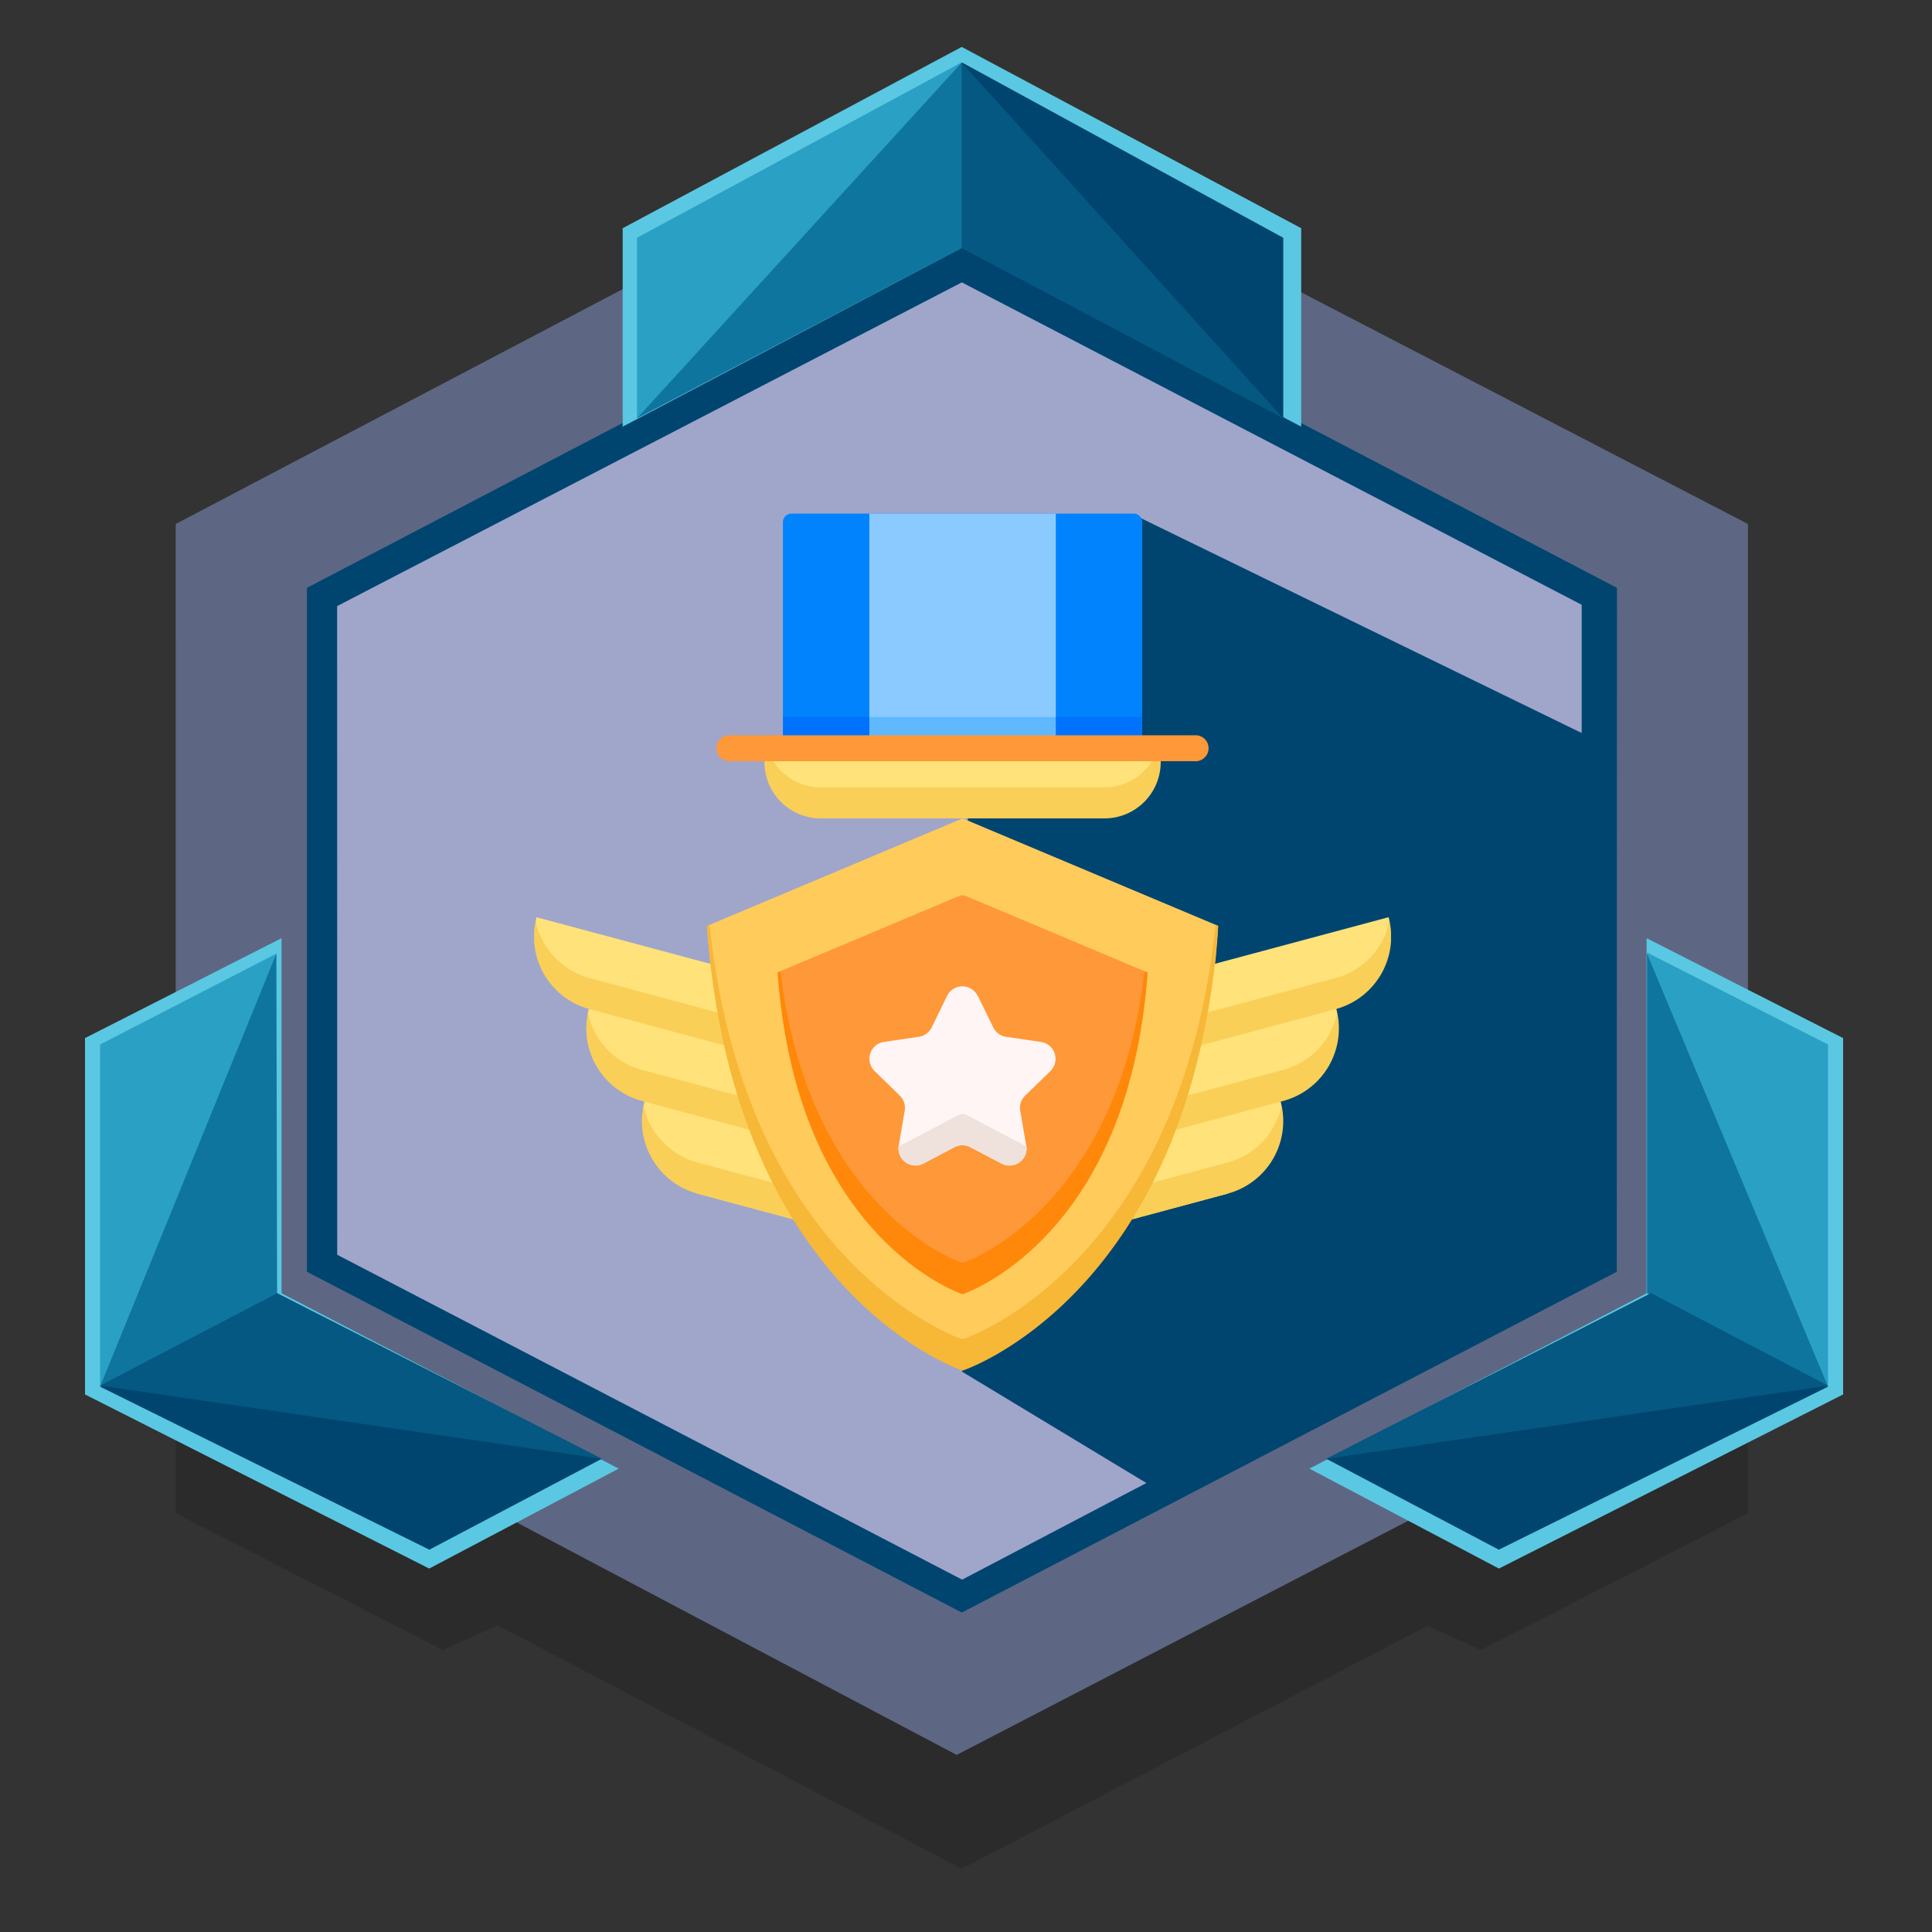
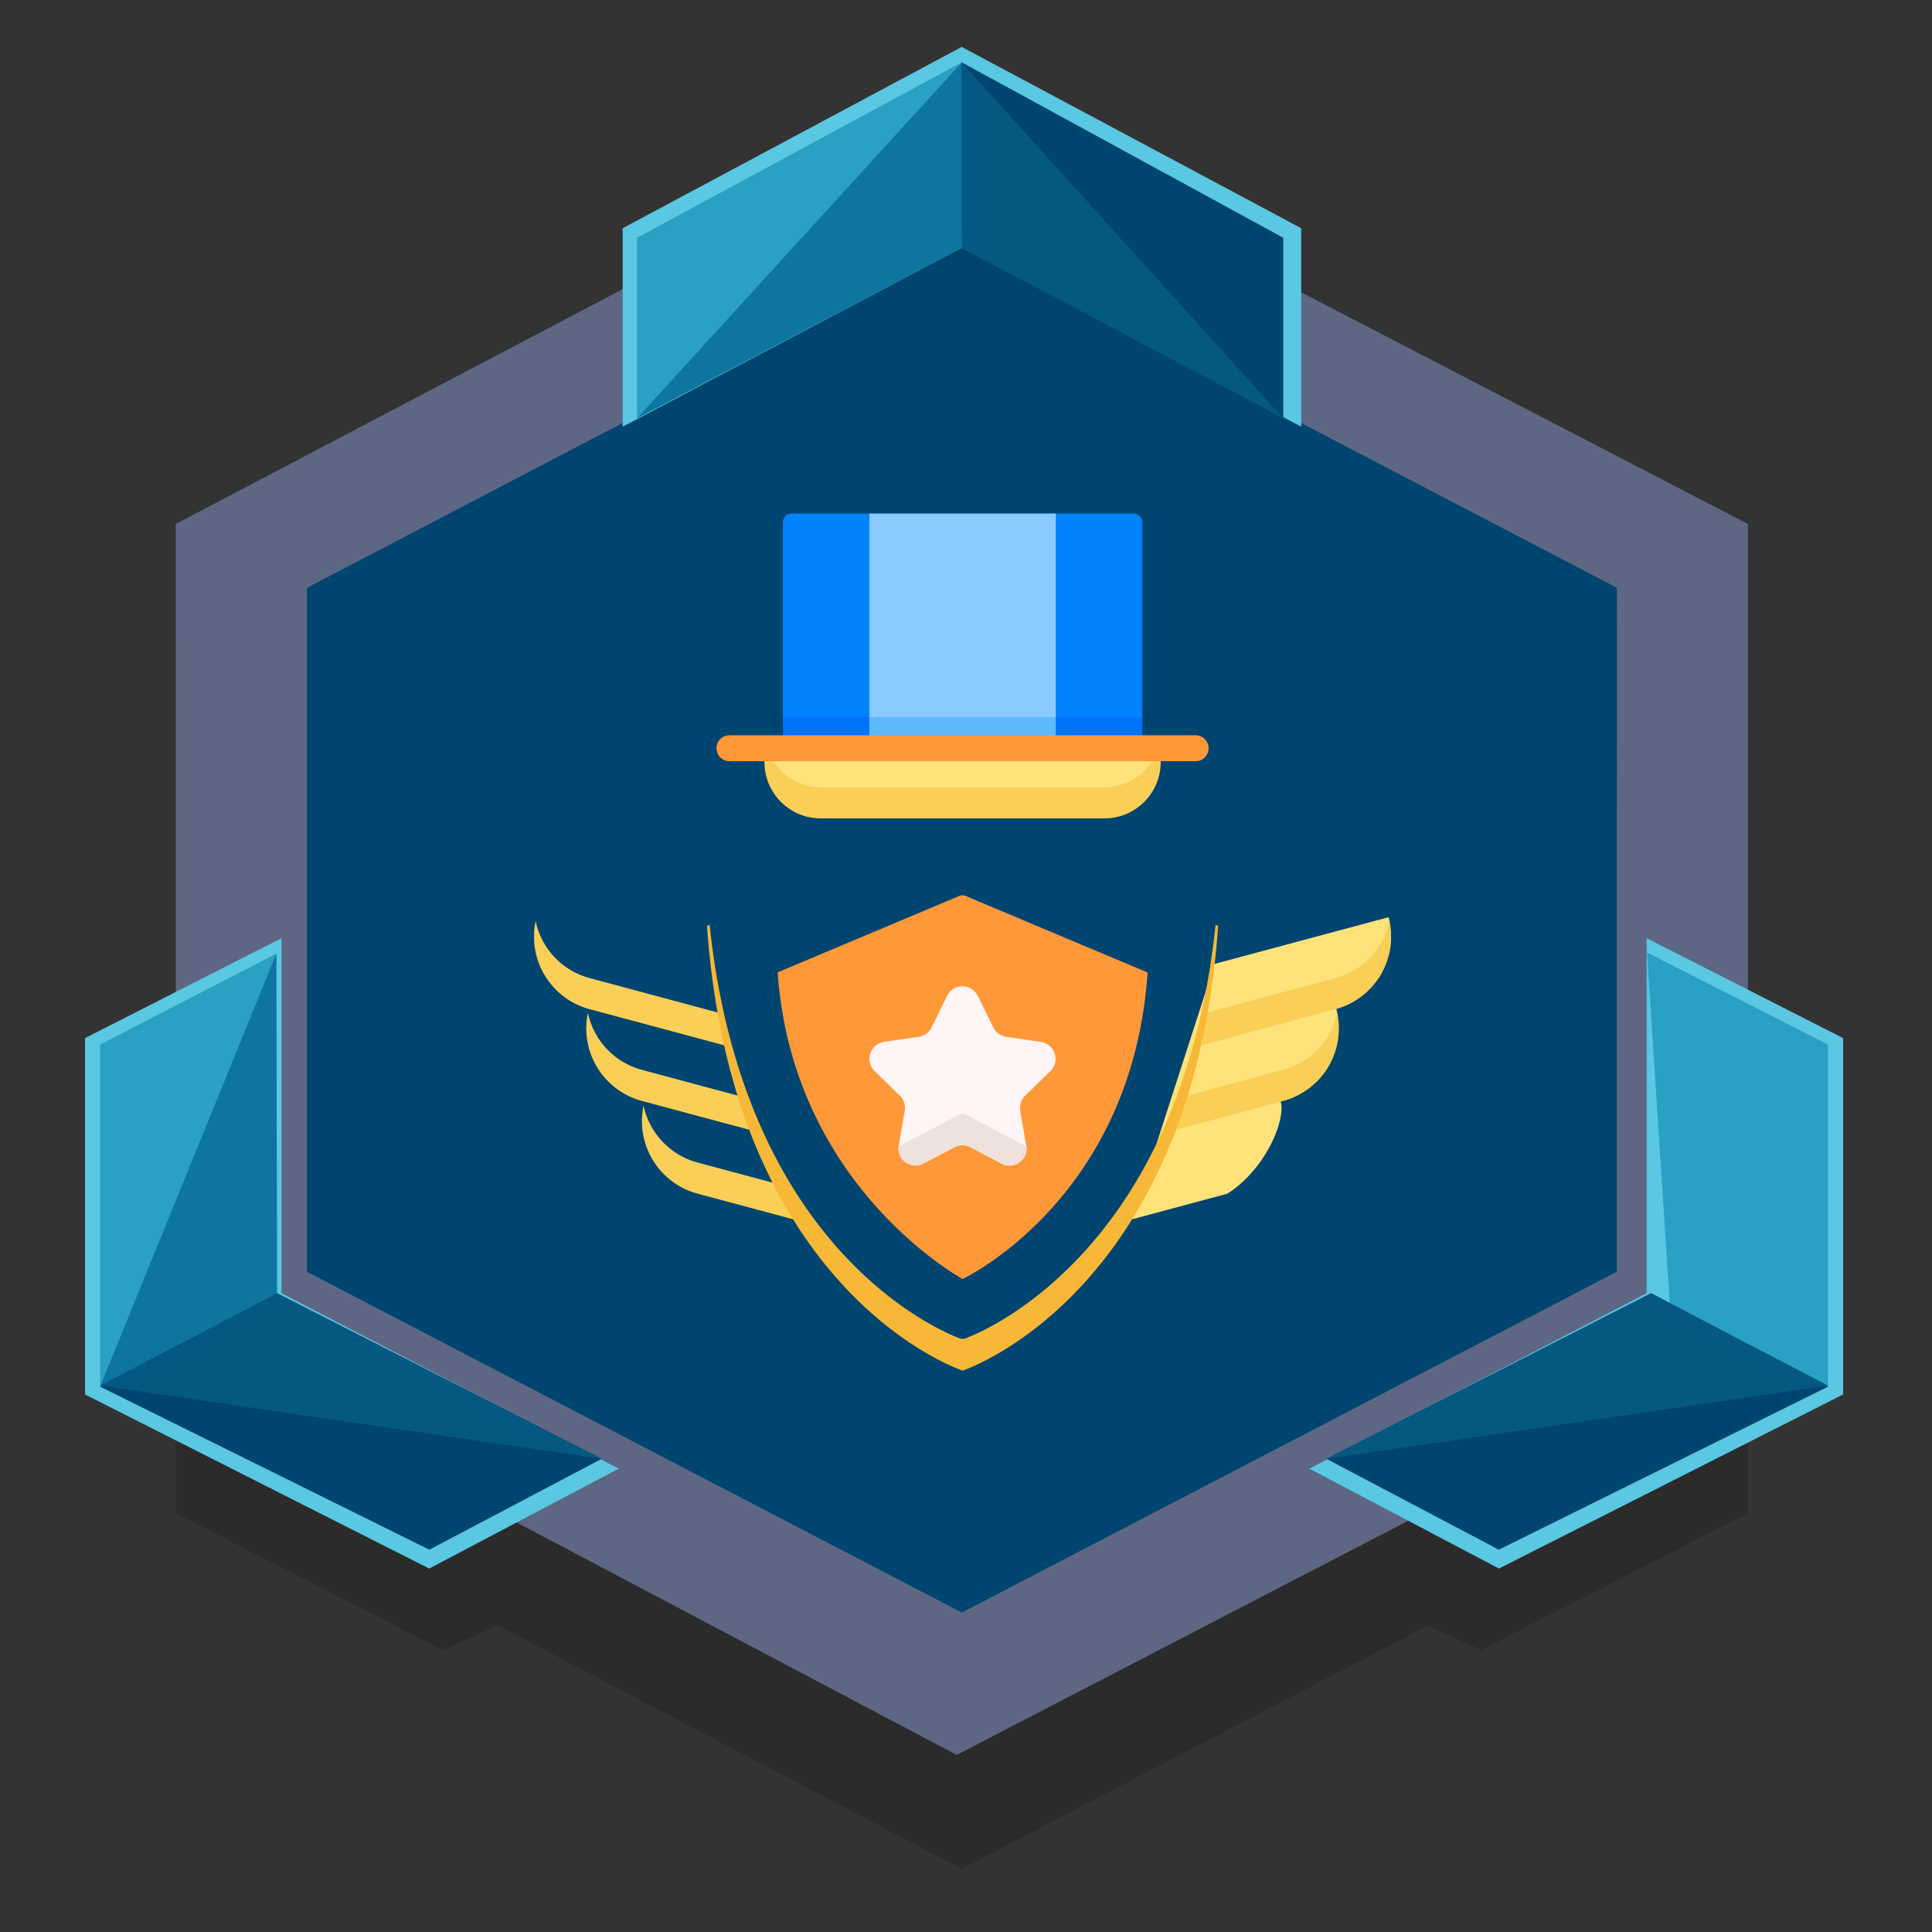
<svg xmlns="http://www.w3.org/2000/svg" viewBox="0 0 500 500">
  <rect x="0" y="0" width="500" height="500" fill="#333333" stroke="none" />
  <defs>
    <style>.a{fill:none;}.b{fill:#2b2b2b;}.c{fill:#5d6783;}.d{fill:url(#a);}.e{fill:url(#b);}.f{fill:#5ac8e2;}.g{fill:#2aa0c4;}.h{fill:#0e759e;}.i{fill:#004570;}.j{fill:#045882;}.k{fill:#ffe27a;}.l{fill:#f9cf58;}.m{clip-path:url(#c);}.n{fill:#ffcb5b;}.o{fill:#f7b737;}.p{fill:#0083fd;}.q{fill:#0072fc;}.r{fill:#8bcaff;}.s{fill:#60b8ff;}.t{fill:#ff9838;}.u{fill:#ff8709;}.v{fill:#fff5f5;}.w{fill:#efe2dd;}</style>
    <linearGradient id="a" x1="87.2" y1="240.61" x2="410.65" y2="240.61" gradientUnits="userSpaceOnUse">
      <stop offset="0" stop-color="#9fa6ca" />
      <stop offset="1" stop-color="#9fa6ca" />
    </linearGradient>
    <linearGradient id="b" x1="79.43" y1="240.47" x2="418.47" y2="240.47" gradientUnits="userSpaceOnUse">
      <stop offset="0" stop-color="#004570" />
      <stop offset="0.52" stop-color="#004570" />
      <stop offset="1" stop-color="#004570" />
    </linearGradient>
    <clipPath id="c">
      <rect class="a" x="138.23" y="132.92" width="221.77" height="221.77" />
    </clipPath>
  </defs>
  <title>solid_virtuosoprime</title>
  <polygon class="b" points="451.06 378.15 452.37 377.48 452.37 165.1 248.95 58.92 45.52 165.1 45.52 376.89 45.52 376.92 45.52 391.64 114.64 427.03 128.8 420.63 248.9 483.66 369.4 420.76 383.26 427.03 452.37 391.64 452.37 377.48 451.06 378.15" />
  <polygon class="c" points="452.37 347.98 247.59 454.17 45.47 347.39 45.47 135.61 247.59 29.42 452.37 135.61 452.37 347.98" />
  <polygon class="d" points="409.29 325.56 248.9 409.33 87.25 325.56 87.2 156.85 248.95 71.9 410.65 156.85 409.29 325.56" />
-   <path class="e" d="M248.9,63.64,79.43,152.13v177l169.49,88.2,169.5-88.2.05-177ZM409.34,324.72,249,408.81,87.25,324.72V156.85L248.92,73.08l160.42,83.44Z" />
+   <path class="e" d="M248.9,63.64,79.43,152.13v177l169.49,88.2,169.5-88.2.05-177ZV156.85L248.92,73.08l160.42,83.44Z" />
  <polygon class="f" points="248.89 12.14 161.15 59.06 161.15 110.42 248.89 64.13 336.75 110.42 336.75 59.06 248.89 12.14" />
  <polygon class="g" points="248.89 16.13 164.86 61.54 164.86 108.26 248.89 59.08 248.89 16.13" />
  <polygon class="h" points="164.86 108.26 248.89 64.15 248.89 16.2 164.86 108.26" />
  <polygon class="i" points="248.89 16.13 332.11 61.54 332.11 108.26 248.89 64.15 248.89 16.13" />
  <polygon class="j" points="332.11 108.26 248.89 64.15 248.89 16.2 332.11 108.26" />
  <polygon class="f" points="22 360.88 22 268.66 72.86 242.8 72.86 334.7 160.13 380.08 111.08 405.94 22 360.88" />
  <polygon class="g" points="25.91 358.87 25.91 270.32 71.53 246.79 66.87 337.25 25.91 358.87" />
  <polygon class="h" points="71.53 246.79 71.71 334.69 25.92 358.83 71.53 246.79" />
  <polygon class="i" points="25.91 358.87 111.11 401.06 155.73 377.54 71.71 334.69 25.91 358.87" />
  <polygon class="j" points="155.73 377.54 71.71 334.69 25.91 358.6 155.73 377.54" />
  <polygon class="f" points="477 360.88 477 268.66 426.14 242.8 426.14 334.7 338.87 380.08 387.92 405.94 477 360.88" />
  <polygon class="g" points="473.09 358.87 473.09 270.32 426.24 246.51 432.13 337.25 473.09 358.87" />
-   <polygon class="h" points="426.24 246.79 426.24 334.69 473.08 358.83 426.24 246.79" />
  <polygon class="i" points="473.09 358.87 387.89 401.06 343.27 377.54 427.29 334.69 473.09 358.87" />
  <polygon class="j" points="343.27 377.54 427.29 334.69 473.09 358.6 343.27 377.54" />
  <polygon class="i" points="249 355 297 384 412 327 412 201 412 191 293 133 251 162 249 355" />
-   <path class="k" d="M183.88,249.45l-45-12.07a3.56,3.56,0,0,0-.24,1c0,6,5.34,16.32,13.77,22.74h0a4.41,4.41,0,0,0-.24,1c-.16,11.07,14.65,23,14.65,23a4.63,4.63,0,0,0-.24,1c-.3,6.26,5.36,17.33,14,22.8l24.7,6.63Zm0,0" />
  <path class="l" d="M180.55,300.87a19.43,19.43,0,0,1-14-14.75,19.44,19.44,0,0,0,14,22.8l24.7,6.63,1-5-6.28-4.48Zm0,0" />
  <g class="m">
    <path class="l" d="M166.15,276.88a19.4,19.4,0,0,1-14-14.75,19.44,19.44,0,0,0,14,22.8l27.76,7.45.88-4.76-3.92-4.1Zm0,0" />
    <path class="l" d="M152.62,253.13a19.4,19.4,0,0,1-14-14.75,19.43,19.43,0,0,0,14,22.8l34.78,9.34.45-4.5-2.15-4Zm0,0" />
  </g>
  <path class="k" d="M314.35,249.45l45-12.07a3.56,3.56,0,0,1,.24,1c0,6-5.34,16.32-13.77,22.74h0a4.41,4.41,0,0,1,.24,1c.16,11.07-14.65,23-14.65,23a4.63,4.63,0,0,1,.24,1c.3,6.26-5.36,17.33-14,22.8L293,315.55Zm0,0" />
-   <path class="l" d="M317.68,300.87a19.43,19.43,0,0,0,14-14.75,19.44,19.44,0,0,1-14,22.8L293,315.55l-1-5,6.28-4.48Zm0,0" />
  <g class="m">
    <path class="l" d="M332.08,276.88a19.4,19.4,0,0,0,14-14.75,19.44,19.44,0,0,1-14,22.8l-27.76,7.45-.88-4.76,3.92-4.1Zm0,0" />
    <path class="l" d="M345.61,253.13a19.4,19.4,0,0,0,14-14.75,19.43,19.43,0,0,1-14,22.8l-34.78,9.34-.45-4.5,2.15-4Zm0,0" />
  </g>
-   <path class="n" d="M249.12,211.8l66.14,27.82c-4.43,84.91-66.14,111.17-66.14,111.17S188.23,322.39,183,239.62Zm0,0" />
  <path class="o" d="M249.91,346.35a2.18,2.18,0,0,1-1.59,0c-6.86-2.63-56-24.32-64.67-107l-.68.29c6.73,95.65,66.15,115.07,66.15,115.07s59.41-19.42,66.14-115.07l-.68-.29c-8.65,82.7-57.81,104.39-64.67,107Zm0,0" />
  <path class="k" d="M285.83,207.91H212.4c-15.07,0-14.56-14.29-14.56-14.29H300.39s0,14.29-14.56,14.29Zm0,0" />
  <path class="l" d="M285.83,203.76H212.4a14.58,14.58,0,0,1-13.88-10.14h-.68v3.62A14.56,14.56,0,0,0,212.4,211.8h73.43a14.56,14.56,0,0,0,14.56-14.56v-3.62h-.68a14.58,14.58,0,0,1-13.88,10.14Zm0,0" />
  <path class="p" d="M291.71,190.26H206.52l-3.9-4.69V135.16a2.24,2.24,0,0,1,2.24-2.24h88.51a2.24,2.24,0,0,1,2.24,2.24v50.41Zm0,0" />
  <rect class="q" x="202.62" y="185.57" width="92.99" height="8.05" />
  <path class="r" d="M269.34,190.26H228.89l-3.9-4.69V132.92h48.25v52.65Zm0,0" />
  <rect class="s" x="224.99" y="185.57" width="48.25" height="8.05" />
  <path class="t" d="M250,231.91l47,19.77C293,310.5,249.12,331,249.12,331s-44-23.81-47.86-79.36l47-19.77a2.11,2.11,0,0,1,1.67,0Zm0,0" />
-   <path class="u" d="M248.29,326.58c-5.74-2.28-39.54-18-46.3-75.21l-.73.31c4.87,69.21,47.86,83.26,47.86,83.26s43-14.05,47.85-83.26l-.73-.31c-6.76,57.17-40.56,72.93-46.3,75.21a2.15,2.15,0,0,1-1.65,0Zm0,0" />
  <path class="v" d="M253.07,257.73l4,8.19a4.4,4.4,0,0,0,3.32,2.41l9,1.32a4.42,4.42,0,0,1,2.45,7.54l-6.53,6.37a4.43,4.43,0,0,0-1.27,3.91l1.54,9a4.41,4.41,0,0,1-6.4,4.66l-8.07-4.24a4.4,4.4,0,0,0-4.11,0L239,301.12a4.41,4.41,0,0,1-6.4-4.66l1.54-9a4.43,4.43,0,0,0-1.27-3.91l-6.53-6.37a4.42,4.42,0,0,1,2.45-7.54l9-1.32a4.42,4.42,0,0,0,3.32-2.41l4-8.19a4.41,4.41,0,0,1,7.91,0Zm0,0" />
  <path class="w" d="M248.11,288.53l-15.56,8.19a4.41,4.41,0,0,0,6.44,4.4l8.07-4.24a4.4,4.4,0,0,1,4.11,0l8.07,4.24a4.41,4.41,0,0,0,6.44-4.4l-15.56-8.19a2.16,2.16,0,0,0-2,0Zm0,0" />
  <path class="t" d="M309.6,197h-121a3.36,3.36,0,0,1,0-6.71h121a3.36,3.36,0,0,1,0,6.71Zm0,0" />
</svg>